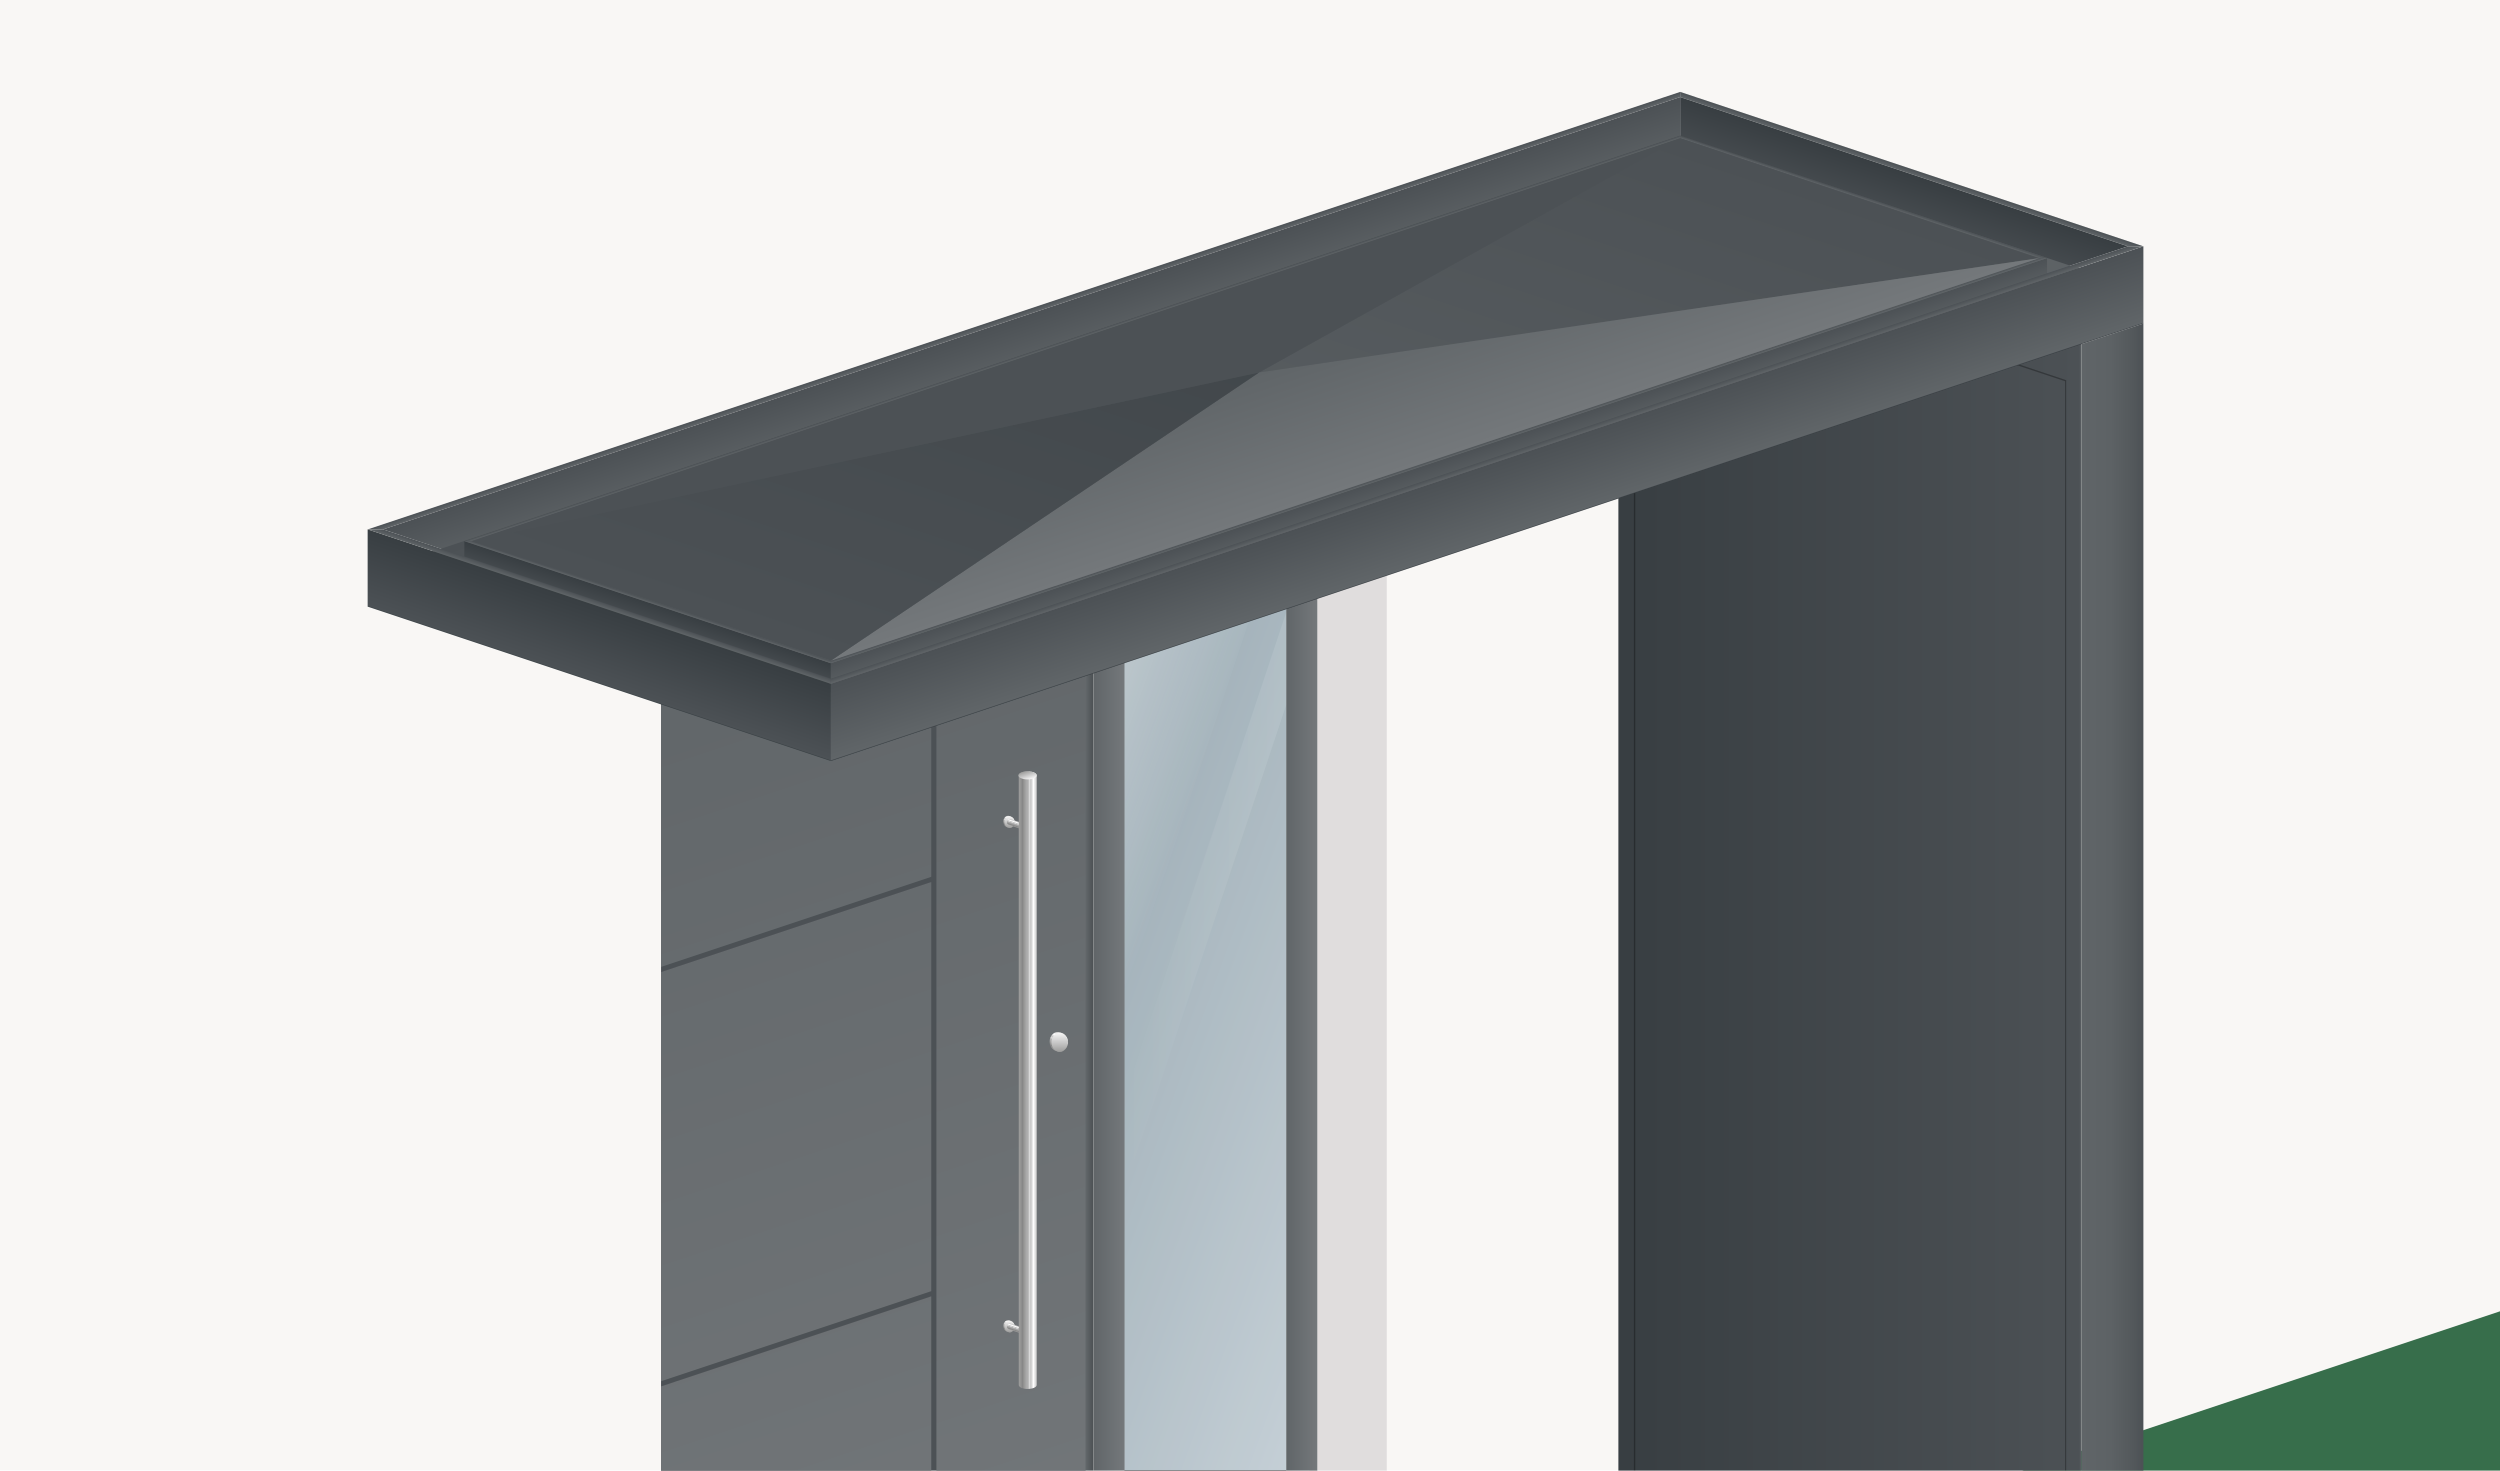
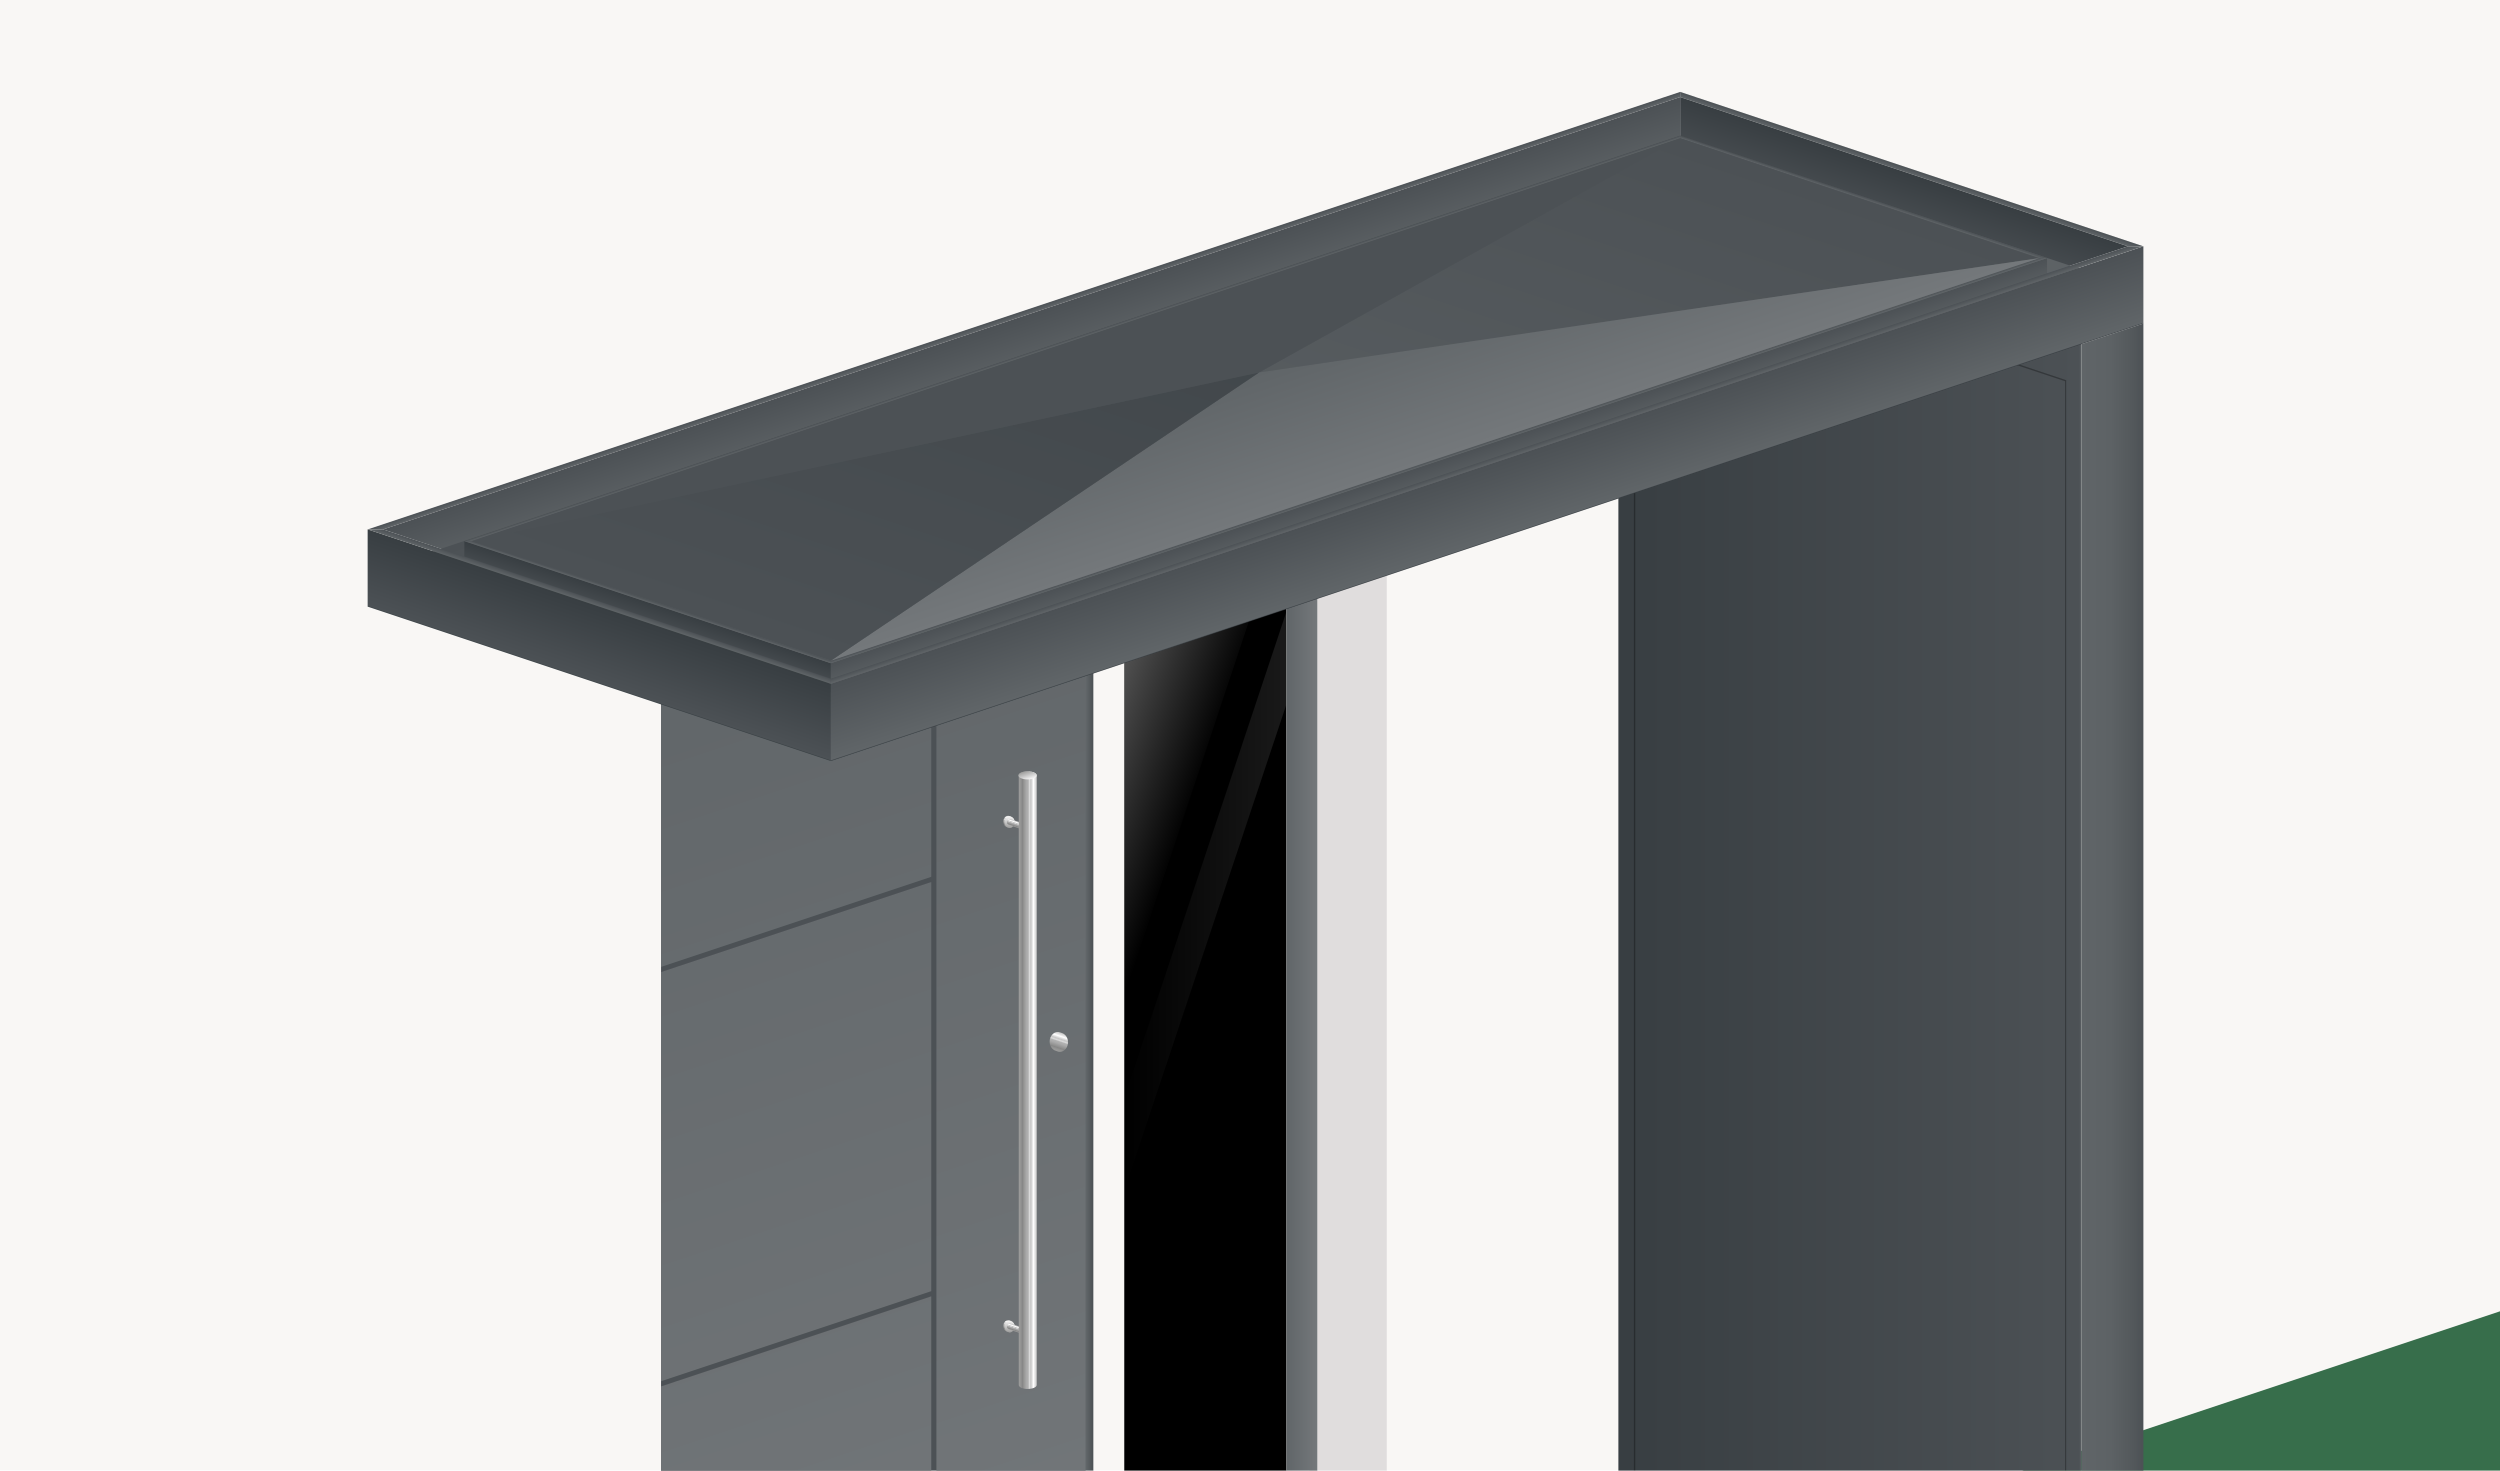
<svg xmlns="http://www.w3.org/2000/svg" version="1.1" id="Ebene_1" x="0px" y="0px" viewBox="0 0 680 400" style="enable-background:new 0 0 680 400;" xml:space="preserve">
  <style type="text/css">
	.st0{filter:url(#Wand_05);}
	.st1{fill:#F9F7F5;}
	.st2{fill:#376E4B;}
	.st3{fill:#4C5155;}
	.st4{fill:url(#SVGID_1_);}
	.st5{fill:url(#SVGID_00000020396289486217828050000002883299585456989089_);}
	.st6{fill:#E0DDDD;}
	.st7{fill:url(#SVGID_00000064355969050828363370000011908932366733120176_);}
	.st8{fill:url(#SVGID_00000090275408103501347800000013708128356057877420_);}
	.st9{fill:url(#SVGID_00000004510886574119265000000003523248269646582457_);}
	.st10{fill:url(#SVGID_00000178910164926097808030000008693155749483761798_);}
	.st11{fill:url(#traverse_00000163783768204255749980000004426624298549048200_);}
	.st12{fill:url(#SVGID_00000075882729569238993640000001025971738504962180_);}
	.st13{fill:url(#SVGID_00000074416679091797869480000012559295467215805086_);}
	.st14{fill:url(#traverse_00000132070478449564392110000010308141443541643934_);}
	.st15{fill:url(#SVGID_00000106112536381026592490000008407512617964775325_);}
	.st16{fill:url(#SVGID_00000176033940635835340860000005924214414875284627_);}
	.st17{opacity:0.85;}
	.st18{fill:url(#SVGID_00000042712784124696501070000015007050137007776653_);}
	.st19{fill:url(#SVGID_00000133521148106266894290000017542076932972907706_);}
	.st20{fill:url(#SVGID_00000146486185804339421920000008564802909881110189_);}
	.st21{fill:url(#SVGID_00000022555452165039326220000002566293702349174673_);}
	.st22{fill:url(#SVGID_00000075126362097209378270000002039268417152559514_);}
	.st23{fill:url(#SVGID_00000028299478616976335610000016404424863331389330_);}
	.st24{fill:url(#SVGID_00000050643516575973455590000006052849657237845409_);}
	.st25{fill:url(#SVGID_00000145768667442751712240000014544273227869255339_);}
	.st26{fill:url(#SVGID_00000170991262766642096820000015068771815780583357_);}
	.st27{opacity:0.3;}
	.st28{fill:url(#SVGID_00000060001615532142300880000000011459729874949260_);}
	.st29{fill:url(#SVGID_00000137129435192004458830000004272142751427952046_);}
	.st30{fill:url(#SVGID_00000165225303693605102300000018198692388936436372_);}
	.st31{fill:url(#SVGID_00000073712693330150146090000006883474224833318531_);}
	.st32{fill:url(#SVGID_00000130639598692827634860000017297258257660271538_);}
	.st33{fill:url(#SVGID_00000001647833171400483000000012907710914195472054_);}
	.st34{fill:url(#SVGID_00000142162541888134365230000007937152691554984845_);}
	.st35{fill:url(#SVGID_00000181084816610750512220000014580601648218897065_);}
	.st36{fill:url(#SVGID_00000048485605556136644840000013531520279316372918_);}
	.st37{fill:url(#SVGID_00000132067372061887129300000007133959640906924944_);}
	.st38{fill:url(#SVGID_00000062171847214508410430000006048357321446460296_);}
	.st39{fill:url(#SVGID_00000151505322438419077270000007000909784590860202_);}
	.st40{fill:url(#SVGID_00000173882604794252566930000009950419357736139962_);}
	.st41{fill:url(#SVGID_00000125571198731060957100000010356996026827108799_);}
	.st42{fill:url(#SVGID_00000167368541199210544590000011742353420353350836_);}
	.st43{fill:url(#SVGID_00000000929809522790779620000008765357729872023965_);}
	.st44{fill:url(#SVGID_00000036948136749275178610000010726627502631058065_);}
	.st45{fill:url(#SVGID_00000078753124961514643500000013842988492264161925_);}
	.st46{fill:url(#SVGID_00000024697404736694435640000013111349556944086711_);}
	.st47{fill:url(#SVGID_00000158736619380871197300000007688220871858470280_);}
	.st48{fill:url(#SVGID_00000054970751168393428410000003069942251517836443_);}
	.st49{fill:url(#SVGID_00000034801376544882622740000015399871448209153725_);}
	.st50{fill:url(#SVGID_00000122679701524508823000000001181308398428837521_);}
</style>
  <filter height="100%" id="Wand_05" width="100%" x="0%" y="0%">
    <feTurbulence baseFrequency="4.14" numOctaves="9" result="noise" stitchTiles="noStitch" type="fractalNoise" />
    <feDiffuseLighting in="noise" lighting-color="#ede9e6" surfaceScale="1">
      <feDistantLight azimuth="15" elevation="75" />
    </feDiffuseLighting>
  </filter>
  <g>
    <g id="wand_00000163760290739595377760000000453043693303459718_" class="st0">
      <rect x="-1440" y="-1445" class="st1" width="3500" height="3500" />
    </g>
    <polygon id="rasen_1_" class="st2" points="-1440,2055 -1440,1063.3 2060,-103.3 2060,2055  " />
    <g id="tuer_00000142874818139235213740000011015170664919077769_">
      <polygon class="st3" points="295.3,449.9 295.3,127.9 179.8,166.4 179.8,488.4   " />
      <linearGradient id="SVGID_1_" gradientUnits="userSpaceOnUse" x1="264.85" y1="460.05" x2="168.25" y2="170.25">
        <stop offset="0" style="stop-color:#74787B" />
        <stop offset="1" style="stop-color:#606568" />
      </linearGradient>
      <path class="st4" d="M179.8,375.7l73.5-24.5V239.9l-73.5,24.5V375.7z M179.8,488.4l73.5-24.5V352.6l-73.5,24.5V488.4z     M179.8,166.4V263l73.5-24.5v-96.6L179.8,166.4z" />
      <linearGradient id="SVGID_00000154421051432813193480000007518719725003717791_" gradientUnits="userSpaceOnUse" x1="323.3" y1="440.567" x2="226.7" y2="150.767">
        <stop offset="0" style="stop-color:#74787B" />
        <stop offset="1" style="stop-color:#606568" />
      </linearGradient>
      <polygon style="fill:url(#SVGID_00000154421051432813193480000007518719725003717791_);" points="295.3,449.9 254.7,463.4     254.7,141.4 295.3,127.9   " />
    </g>
    <polygon id="tuerrahmen_00000034048907582704770090000017441157180276149905_" class="st6" points="356.2,429.6 356.2,107.6    377.2,100.6 377.2,436.6  " />
    <g id="schluesselloch_00000178176046311975071510000006572320739459665046_">
      <linearGradient id="SVGID_00000049932212180077618950000018045435649062619271_" gradientUnits="userSpaceOnUse" x1="2117.174" y1="285.848" x2="2118.791" y2="280.998" gradientTransform="matrix(1 0 0 1 -1830.032 0)">
        <stop offset="0" style="stop-color:#9D9D9C" />
        <stop offset="0.109" style="stop-color:#949493" />
        <stop offset="0.206" style="stop-color:#878787" />
        <stop offset="0.254" style="stop-color:#90908F" />
        <stop offset="0.423" style="stop-color:#A9A9A9" />
        <stop offset="0.526" style="stop-color:#B2B2B2" />
        <stop offset="0.566" style="stop-color:#CDCDCD" />
        <stop offset="0.593" style="stop-color:#DADADA" />
        <stop offset="0.617" style="stop-color:#D3D3D3" />
        <stop offset="0.673" style="stop-color:#C6C6C6" />
        <stop offset="0.766" style="stop-color:#EAEAEA" />
        <stop offset="0.817" style="stop-color:#FFFFFF" />
        <stop offset="0.819" style="stop-color:#FEFEFE" />
        <stop offset="1" style="stop-color:#C6C6C6" />
      </linearGradient>
      <path style="fill:url(#SVGID_00000049932212180077618950000018045435649062619271_);" d="M287.1,285.8c-0.9-0.3-1.6-1.3-1.6-2.5    c0-1.4,1-2.6,2.2-2.6c0.2,0,0.4,0,0.6,0.1l0.6,0.2c0.9,0.3,1.6,1.3,1.6,2.5c0,1.4-1,2.6-2.2,2.6c-0.2,0-0.4,0-0.6-0.1L287.1,285.8    z" />
      <g>
        <linearGradient id="SVGID_00000162311527564461049140000002897177442614679205_" gradientUnits="userSpaceOnUse" x1="2118.271" y1="280.924" x2="2118.271" y2="286.112" gradientTransform="matrix(1 0 0 1 -1830.032 0)">
          <stop offset="0" style="stop-color:#F6F6F6" />
          <stop offset="0.357" style="stop-color:#D5D5D5" />
          <stop offset="1" style="stop-color:#9D9D9C" />
        </linearGradient>
-         <path style="fill:url(#SVGID_00000162311527564461049140000002897177442614679205_);" d="M290.4,283.5c0,1.4-1,2.6-2.2,2.6     c-0.2,0-0.4,0-0.6-0.1c-0.9-0.3-1.6-1.3-1.6-2.5c0-1.4,1-2.6,2.2-2.6c0.2,0,0.4,0,0.6,0.1C289.7,281.3,290.4,282.3,290.4,283.5z" />
      </g>
    </g>
    <g id="tuergriff_00000111908720582995343550000002094393834644551585_">
      <g id="halterung_00000044856793587293975100000001805969925710121122_">
        <linearGradient id="SVGID_00000027585863263143855590000008193599714325340806_" gradientUnits="userSpaceOnUse" x1="2103.929" y1="362.239" x2="2104.911" y2="359.295" gradientTransform="matrix(1 0 0 1 -1830.032 0)">
          <stop offset="0" style="stop-color:#9D9D9C" />
          <stop offset="0.109" style="stop-color:#949493" />
          <stop offset="0.206" style="stop-color:#878787" />
          <stop offset="0.254" style="stop-color:#90908F" />
          <stop offset="0.423" style="stop-color:#A9A9A9" />
          <stop offset="0.526" style="stop-color:#B2B2B2" />
          <stop offset="0.566" style="stop-color:#CDCDCD" />
          <stop offset="0.593" style="stop-color:#DADADA" />
          <stop offset="0.617" style="stop-color:#D3D3D3" />
          <stop offset="0.673" style="stop-color:#C6C6C6" />
          <stop offset="0.766" style="stop-color:#EAEAEA" />
          <stop offset="0.817" style="stop-color:#FFFFFF" />
          <stop offset="0.819" style="stop-color:#FEFEFE" />
          <stop offset="1" style="stop-color:#C6C6C6" />
        </linearGradient>
        <path style="fill:url(#SVGID_00000027585863263143855590000008193599714325340806_);" d="M273.9,362.2c-0.6-0.2-1-0.8-1-1.5     c0-0.9,0.6-1.6,1.3-1.6c0.1,0,0.2,0,0.4,0.1l0.4,0.1c0.6,0.2,1,0.8,1,1.5c0,0.9-0.6,1.6-1.3,1.6c-0.1,0-0.2,0-0.4-0.1     L273.9,362.2z" />
        <g>
          <linearGradient id="SVGID_00000154412842598672777970000000731302685747180980_" gradientUnits="userSpaceOnUse" x1="2104.595" y1="359.25" x2="2104.595" y2="362.4" gradientTransform="matrix(1 0 0 1 -1830.032 0)">
            <stop offset="0" style="stop-color:#F6F6F6" />
            <stop offset="0.357" style="stop-color:#D5D5D5" />
            <stop offset="1" style="stop-color:#9D9D9C" />
          </linearGradient>
          <path style="fill:url(#SVGID_00000154412842598672777970000000731302685747180980_);" d="M275.9,360.8c0,0.9-0.6,1.6-1.3,1.6      c-0.1,0-0.2,0-0.4-0.1c-0.6-0.2-1-0.8-1-1.5c0-0.9,0.6-1.6,1.3-1.6c0.1,0,0.2,0,0.4,0.1C275.5,359.5,275.9,360.1,275.9,360.8z" />
        </g>
        <linearGradient id="traverse_00000090284086546728047150000002299734574533739407_" gradientUnits="userSpaceOnUse" x1="-361.849" y1="362.426" x2="-361.326" y2="360.856" gradientTransform="matrix(1 0 0 1 638.6 0)">
          <stop offset="0" style="stop-color:#9D9D9C" />
          <stop offset="0.109" style="stop-color:#949493" />
          <stop offset="0.206" style="stop-color:#878787" />
          <stop offset="0.254" style="stop-color:#90908F" />
          <stop offset="0.423" style="stop-color:#A9A9A9" />
          <stop offset="0.526" style="stop-color:#B2B2B2" />
          <stop offset="0.566" style="stop-color:#CDCDCD" />
          <stop offset="0.593" style="stop-color:#DADADA" />
          <stop offset="0.617" style="stop-color:#D3D3D3" />
          <stop offset="0.673" style="stop-color:#C6C6C6" />
          <stop offset="0.766" style="stop-color:#EAEAEA" />
          <stop offset="0.817" style="stop-color:#FFFFFF" />
          <stop offset="0.819" style="stop-color:#FEFEFE" />
          <stop offset="1" style="stop-color:#C6C6C6" />
        </linearGradient>
        <path id="traverse_00000131342455525483092540000009682635866968825276_" style="fill:url(#traverse_00000090284086546728047150000002299734574533739407_);" d="     M279.7,361.6c0.3,0.1,0.5,0.4,0.5,0.8c0,0.5-0.3,0.8-0.7,0.8c-0.1,0-0.1,0-0.2,0l-4.9-1.6c-0.3-0.1-0.5-0.4-0.5-0.8     c0-0.5,0.3-0.8,0.7-0.8c0.1,0,0.1,0,0.2,0L279.7,361.6z" />
      </g>
      <g id="halterung_00000163073055529321155360000012875787490435784348_">
        <linearGradient id="SVGID_00000094599683834963104330000004700508772156432828_" gradientUnits="userSpaceOnUse" x1="2103.929" y1="225.039" x2="2104.911" y2="222.095" gradientTransform="matrix(1 0 0 1 -1830.032 0)">
          <stop offset="0" style="stop-color:#9D9D9C" />
          <stop offset="0.109" style="stop-color:#949493" />
          <stop offset="0.206" style="stop-color:#878787" />
          <stop offset="0.254" style="stop-color:#90908F" />
          <stop offset="0.423" style="stop-color:#A9A9A9" />
          <stop offset="0.526" style="stop-color:#B2B2B2" />
          <stop offset="0.566" style="stop-color:#CDCDCD" />
          <stop offset="0.593" style="stop-color:#DADADA" />
          <stop offset="0.617" style="stop-color:#D3D3D3" />
          <stop offset="0.673" style="stop-color:#C6C6C6" />
          <stop offset="0.766" style="stop-color:#EAEAEA" />
          <stop offset="0.817" style="stop-color:#FFFFFF" />
          <stop offset="0.819" style="stop-color:#FEFEFE" />
          <stop offset="1" style="stop-color:#C6C6C6" />
        </linearGradient>
        <path style="fill:url(#SVGID_00000094599683834963104330000004700508772156432828_);" d="M273.9,225c-0.6-0.2-1-0.8-1-1.5     c0-0.9,0.6-1.6,1.3-1.6c0.1,0,0.2,0,0.4,0.1l0.4,0.1c0.6,0.2,1,0.8,1,1.5c0,0.9-0.6,1.6-1.3,1.6c-0.1,0-0.2,0-0.4-0.1L273.9,225z     " />
        <g>
          <linearGradient id="SVGID_00000044138576713872191220000016504839521107943586_" gradientUnits="userSpaceOnUse" x1="2104.595" y1="222.05" x2="2104.595" y2="225.2" gradientTransform="matrix(1 0 0 1 -1830.032 0)">
            <stop offset="0" style="stop-color:#F6F6F6" />
            <stop offset="0.357" style="stop-color:#D5D5D5" />
            <stop offset="1" style="stop-color:#9D9D9C" />
          </linearGradient>
          <path style="fill:url(#SVGID_00000044138576713872191220000016504839521107943586_);" d="M275.9,223.6c0,0.9-0.6,1.6-1.3,1.6      c-0.1,0-0.2,0-0.4-0.1c-0.6-0.2-1-0.8-1-1.5c0-0.9,0.6-1.6,1.3-1.6c0.1,0,0.2,0,0.4,0.1C275.5,222.3,275.9,222.9,275.9,223.6z" />
        </g>
        <linearGradient id="traverse_00000013910092161739221890000015393886743553357982_" gradientUnits="userSpaceOnUse" x1="-361.849" y1="225.226" x2="-361.326" y2="223.656" gradientTransform="matrix(1 0 0 1 638.6 0)">
          <stop offset="0" style="stop-color:#9D9D9C" />
          <stop offset="0.109" style="stop-color:#949493" />
          <stop offset="0.206" style="stop-color:#878787" />
          <stop offset="0.254" style="stop-color:#90908F" />
          <stop offset="0.423" style="stop-color:#A9A9A9" />
          <stop offset="0.526" style="stop-color:#B2B2B2" />
          <stop offset="0.566" style="stop-color:#CDCDCD" />
          <stop offset="0.593" style="stop-color:#DADADA" />
          <stop offset="0.617" style="stop-color:#D3D3D3" />
          <stop offset="0.673" style="stop-color:#C6C6C6" />
          <stop offset="0.766" style="stop-color:#EAEAEA" />
          <stop offset="0.817" style="stop-color:#FFFFFF" />
          <stop offset="0.819" style="stop-color:#FEFEFE" />
          <stop offset="1" style="stop-color:#C6C6C6" />
        </linearGradient>
        <path id="traverse_00000019665815787532239140000003671628079688358031_" style="fill:url(#traverse_00000013910092161739221890000015393886743553357982_);" d="     M279.7,224.4c0.3,0.1,0.5,0.4,0.5,0.8c0,0.5-0.3,0.8-0.7,0.8c-0.1,0-0.1,0-0.2,0l-4.9-1.6c-0.3-0.1-0.5-0.4-0.5-0.8     c0-0.5,0.3-0.8,0.7-0.8c0.1,0,0.1,0,0.2,0L279.7,224.4z" />
      </g>
      <g id="griff_00000171694092275121335690000008413630116249416371_">
        <linearGradient id="SVGID_00000020378485067807605760000016907119434584975021_" gradientUnits="userSpaceOnUse" x1="277.1" y1="293.8" x2="282" y2="293.8">
          <stop offset="0" style="stop-color:#9D9D9C" />
          <stop offset="0.109" style="stop-color:#949493" />
          <stop offset="0.206" style="stop-color:#878787" />
          <stop offset="0.254" style="stop-color:#90908F" />
          <stop offset="0.423" style="stop-color:#A9A9A9" />
          <stop offset="0.526" style="stop-color:#B2B2B2" />
          <stop offset="0.566" style="stop-color:#CDCDCD" />
          <stop offset="0.593" style="stop-color:#DADADA" />
          <stop offset="0.617" style="stop-color:#D3D3D3" />
          <stop offset="0.673" style="stop-color:#C6C6C6" />
          <stop offset="0.766" style="stop-color:#EAEAEA" />
          <stop offset="0.817" style="stop-color:#FFFFFF" />
          <stop offset="0.819" style="stop-color:#FEFEFE" />
          <stop offset="1" style="stop-color:#C6C6C6" />
        </linearGradient>
        <path style="fill:url(#SVGID_00000020378485067807605760000016907119434584975021_);" d="M282,376.7c0,0.6-1.1,1.1-2.5,1.1     c-1.4,0-2.4-0.5-2.4-1.1V210.9c0-0.6,1.1-1.1,2.4-1.1c1.4,0,2.5,0.5,2.5,1.1V376.7z" />
        <g>
          <linearGradient id="SVGID_00000024716561700476419390000006319632919342193542_" gradientUnits="userSpaceOnUse" x1="279.952" y1="-367.234" x2="279.148" y2="-364.823" gradientTransform="matrix(1 0 0 -1 0 -155.167)">
            <stop offset="0" style="stop-color:#F6F6F6" />
            <stop offset="0.357" style="stop-color:#D5D5D5" />
            <stop offset="1" style="stop-color:#9D9D9C" />
          </linearGradient>
          <ellipse style="fill:url(#SVGID_00000024716561700476419390000006319632919342193542_);" cx="279.5" cy="210.9" rx="2.5" ry="1.1" />
        </g>
      </g>
    </g>
    <g id="fenster_00000039124035263033929940000013756978065289310343_">
      <g id="glas_00000009573134516160589350000012471879677358161332_">
        <polygon points="349.9,424.7 349.9,109.7 305.8,124.4 305.8,439.4    " />
      </g>
      <g id="glas_00000047032078645514409340000011817399442484474045_" class="st17">
        <linearGradient id="SVGID_00000096043250149998905730000015333197618466626721_" gradientUnits="userSpaceOnUse" x1="260.122" y1="249.899" x2="395.578" y2="299.201">
          <stop offset="0" style="stop-color:#AFC3CD" />
          <stop offset="1" style="stop-color:#EAF6FE" />
        </linearGradient>
-         <polygon style="fill:url(#SVGID_00000096043250149998905730000015333197618466626721_);" points="349.9,424.7 349.9,109.7      305.8,124.4 305.8,439.4    " />
      </g>
      <g id="spiegelung_00000071518273320994802630000016827599742393592500_">
        <linearGradient id="SVGID_00000062886709153100199680000016295910662619968178_" gradientUnits="userSpaceOnUse" x1="305.8" y1="245.15" x2="349.9" y2="245.15">
          <stop offset="0" style="stop-color:#FFFFFF;stop-opacity:0" />
          <stop offset="1" style="stop-color:#FFFFFF;stop-opacity:0.1" />
        </linearGradient>
        <polygon style="fill:url(#SVGID_00000062886709153100199680000016295910662619968178_);" points="305.8,323.9 349.9,191.6      349.9,166.4 305.8,298.7    " />
      </g>
      <g id="spiegelung_00000039092993511410793350000000320493289152344483_">
        <linearGradient id="SVGID_00000021828955180050515520000003985642622702557314_" gradientUnits="userSpaceOnUse" x1="334.252" y1="192.53" x2="297.212" y2="179.048">
          <stop offset="0" style="stop-color:#FFFFFF;stop-opacity:0" />
          <stop offset="1" style="stop-color:#FFFFFF;stop-opacity:0.4" />
        </linearGradient>
        <polygon style="fill:url(#SVGID_00000021828955180050515520000003985642622702557314_);" points="305.8,270.7 349.9,138.4      349.9,109.7 318.7,120.1 305.8,158.7    " />
      </g>
      <g id="rahmen_00000139274043874845708430000003055302735327424418_">
        <linearGradient id="SVGID_00000111168243801786084430000017451139157755681693_" gradientUnits="userSpaceOnUse" x1="305.8" y1="287.5" x2="297.4" y2="287.5">
          <stop offset="0" style="stop-color:#74787B" />
          <stop offset="1" style="stop-color:#606568" />
        </linearGradient>
-         <polygon style="fill:url(#SVGID_00000111168243801786084430000017451139157755681693_);" points="305.8,439.4 297.4,450.6      297.4,127.2 305.8,124.4    " />
        <linearGradient id="SVGID_00000160903070356626734230000017765442458161919631_" gradientUnits="userSpaceOnUse" x1="358.3" y1="268.6" x2="349.9" y2="268.6">
          <stop offset="0" style="stop-color:#74787B" />
          <stop offset="1" style="stop-color:#606568" />
        </linearGradient>
        <polygon style="fill:url(#SVGID_00000160903070356626734230000017765442458161919631_);" points="358.3,430.3 349.9,424.7      349.9,109.7 358.3,106.9    " />
        <linearGradient id="SVGID_00000054953619409313165360000014146802463036345510_" gradientUnits="userSpaceOnUse" x1="327.85" y1="440.45" x2="325.33" y2="432.89">
          <stop offset="0" style="stop-color:#606568" />
          <stop offset="1" style="stop-color:#74787B" />
        </linearGradient>
        <polygon style="fill:url(#SVGID_00000054953619409313165360000014146802463036345510_);" points="358.3,430.3 297.4,450.6      305.8,439.4 349.9,424.7    " />
        <linearGradient id="SVGID_00000071535180235487840880000009571854606975303305_" gradientUnits="userSpaceOnUse" x1="297.4" y1="288.9" x2="295.3" y2="288.9">
          <stop offset="0" style="stop-color:#606568" />
          <stop offset="5.000000e-02" style="stop-color:#4C5155" />
          <stop offset="0.9" style="stop-color:#606568" />
          <stop offset="1" style="stop-color:#4C5155" />
        </linearGradient>
        <polygon style="fill:url(#SVGID_00000071535180235487840880000009571854606975303305_);" points="295.3,449.9 295.3,127.9      297.4,127.2 297.4,450.6    " />
      </g>
    </g>
    <g id="seitenteil_00000010992635230805975730000001684743369800910524_">
      <linearGradient id="SVGID_00000081639067424804511030000017721525179561992862_" gradientUnits="userSpaceOnUse" x1="566.2" y1="272.8" x2="583" y2="272.8">
        <stop offset="0" style="stop-color:#606568" />
        <stop offset="0.467" style="stop-color:#5D6265" />
        <stop offset="0.841" style="stop-color:#53585B" />
        <stop offset="1" style="stop-color:#4C5155" />
      </linearGradient>
      <polygon style="fill:url(#SVGID_00000081639067424804511030000017721525179561992862_);" points="583,88 566.2,93.6 566.2,457.6     583,452   " />
      <linearGradient id="SVGID_00000040577410240487147450000005948878519367189912_" gradientUnits="userSpaceOnUse" x1="440.2" y1="254.6" x2="566.2" y2="254.6">
        <stop offset="0" style="stop-color:#383E42" />
        <stop offset="5.000000e-03" style="stop-color:#383E42" />
        <stop offset="0.995" style="stop-color:#4C5155" />
        <stop offset="1" style="stop-color:#606568" />
      </linearGradient>
      <polygon style="fill:url(#SVGID_00000040577410240487147450000005948878519367189912_);" points="440.2,51.6 566.2,93.6     566.2,457.6 440.2,415.6   " />
      <g class="st27">
        <path d="M444.8,64.7l116.9,39v347.9l-116.9-39V64.7 M444.4,64.2v348.6L562,452V103.4L444.4,64.2L444.4,64.2z" />
      </g>
    </g>
    <g id="unterbau_x5F_dach_00000175281553187631083370000013170099334290454707_">
      <linearGradient id="SVGID_00000124141475359879708320000015707958238004711100_" gradientUnits="userSpaceOnUse" x1="493.33" y1="69.31" x2="496.27" y2="60.49">
        <stop offset="0" style="stop-color:#606568" />
        <stop offset="1" style="stop-color:#4C5155" />
      </linearGradient>
      <polygon style="fill:url(#SVGID_00000124141475359879708320000015707958238004711100_);" points="442.3,52.3 532.6,82.4     547.3,77.5 457,47.4   " />
      <linearGradient id="SVGID_00000158747031087650094050000000770407046548630416_" gradientUnits="userSpaceOnUse" x1="485.35" y1="73.65" x2="487.45" y2="67.35">
        <stop offset="0" style="stop-color:#383E42" />
        <stop offset="1.500000e-02" style="stop-color:#4C5155" />
        <stop offset="1" style="stop-color:#383E42" />
      </linearGradient>
      <polygon style="fill:url(#SVGID_00000158747031087650094050000000770407046548630416_);" points="522.1,85.9 442.3,59.3     442.3,52.3 532.6,82.4   " />
      <linearGradient id="SVGID_00000030467031545199902980000009811788869072263857_" gradientUnits="userSpaceOnUse" x1="291.1" y1="109.7" x2="289" y2="103.4">
        <stop offset="0" style="stop-color:#383E42" />
        <stop offset="1.500000e-02" style="stop-color:#606568" />
        <stop offset="1" style="stop-color:#4C5155" />
      </linearGradient>
      <polygon style="fill:url(#SVGID_00000030467031545199902980000009811788869072263857_);" points="146.2,158 442.3,59.3     442.3,52.3 135.7,154.5   " />
    </g>
    <g id="rahmen_00000152238139483254003580000004920731917335663029_">
      <linearGradient id="SVGID_00000009580728053081434320000016177354237450671285_" gradientUnits="userSpaceOnUse" x1="519.58" y1="47.26" x2="520" y2="46">
        <stop offset="0" style="stop-color:#606568" />
        <stop offset="1" style="stop-color:#4C5155" />
      </linearGradient>
      <polygon style="fill:url(#SVGID_00000009580728053081434320000016177354237450671285_);" points="457,26.4 578.8,67 583,67     457,25   " />
      <linearGradient id="SVGID_00000178909746211419464480000008467435146917386382_" gradientUnits="userSpaceOnUse" x1="512.65" y1="62.45" x2="517.9" y2="46.7">
        <stop offset="0" style="stop-color:#383E42" />
        <stop offset="1.500000e-02" style="stop-color:#4C5155" />
        <stop offset="1" style="stop-color:#383E42" />
      </linearGradient>
      <polygon style="fill:url(#SVGID_00000178909746211419464480000008467435146917386382_);" points="552.5,75.8 457,43.9 457,26.4     578.8,67   " />
      <linearGradient id="SVGID_00000034048901245402650030000006849465778044112809_" gradientUnits="userSpaceOnUse" x1="278.92" y1="85.76" x2="278.5" y2="84.5">
        <stop offset="0" style="stop-color:#606568" />
        <stop offset="1" style="stop-color:#4C5155" />
      </linearGradient>
      <polygon style="fill:url(#SVGID_00000034048901245402650030000006849465778044112809_);" points="457,26.4 104.2,144 100,144     457,25   " />
      <linearGradient id="SVGID_00000113348837391220856810000006976404840372503736_" gradientUnits="userSpaceOnUse" x1="285.85" y1="100.95" x2="280.6" y2="85.2">
        <stop offset="0" style="stop-color:#383E42" />
        <stop offset="1.500000e-02" style="stop-color:#606568" />
        <stop offset="1" style="stop-color:#4C5155" />
      </linearGradient>
      <polygon style="fill:url(#SVGID_00000113348837391220856810000006976404840372503736_);" points="130.5,152.8 457,43.9 457,26.4     104.2,144   " />
    </g>
    <linearGradient id="SVGID_00000120536502802950039720000014819668863839096705_" gradientUnits="userSpaceOnUse" x1="353.68" y1="152.54" x2="329.32" y2="79.46">
      <stop offset="0" style="stop-color:#606568" />
      <stop offset="1" style="stop-color:#4C5155" />
    </linearGradient>
    <path style="fill:url(#SVGID_00000120536502802950039720000014819668863839096705_);" d="M226,195.1l-121.8-40.6L457,36.9   l121.8,40.6L226,195.1z" />
    <g id="dach_00000093899473989059417330000017066533902698355386_">
      <linearGradient id="SVGID_00000014619838717925313950000005111239806330852528_" gradientUnits="userSpaceOnUse" x1="174.97" y1="171.09" x2="177.28" y2="164.16">
        <stop offset="0" style="stop-color:#383E42" />
        <stop offset="1.500000e-02" style="stop-color:#4C5155" />
        <stop offset="1" style="stop-color:#383E42" />
      </linearGradient>
      <polygon style="fill:url(#SVGID_00000014619838717925313950000005111239806330852528_);" points="226,180.4 126.3,147.2     126.3,154.9 226,188.1   " />
      <linearGradient id="SVGID_00000096755726220605274680000017289282456584027811_" gradientUnits="userSpaceOnUse" x1="176.125" y1="163.775" x2="176.335" y2="163.145">
        <stop offset="0" style="stop-color:#606568" />
        <stop offset="1" style="stop-color:#4C5155" />
      </linearGradient>
      <polygon style="fill:url(#SVGID_00000096755726220605274680000017289282456584027811_);" points="226,179.7 128.4,147.2     126.3,147.2 226,180.4   " />
      <linearGradient id="SVGID_00000129208260948807977690000010881728820501797508_" gradientUnits="userSpaceOnUse" x1="392.53" y1="132.59" x2="390.22" y2="125.66">
        <stop offset="0" style="stop-color:#383E42" />
        <stop offset="1.500000e-02" style="stop-color:#5E6366" />
        <stop offset="1" style="stop-color:#4C5155" />
      </linearGradient>
      <polygon style="fill:url(#SVGID_00000129208260948807977690000010881728820501797508_);" points="556.8,70.2 226,180.4 226,188.1     556.8,77.8   " />
      <linearGradient id="SVGID_00000012458895585579523920000002573584150143327360_" gradientUnits="userSpaceOnUse" x1="391.375" y1="125.275" x2="391.165" y2="124.645">
        <stop offset="0" style="stop-color:#606568" />
        <stop offset="1" style="stop-color:#4C5155" />
      </linearGradient>
      <polygon style="fill:url(#SVGID_00000012458895585579523920000002573584150143327360_);" points="226,179.7 554.7,70.2     556.8,70.2 226,180.4   " />
      <linearGradient id="SVGID_00000171685526436697711190000013291205266596592260_" gradientUnits="userSpaceOnUse" x1="291.835" y1="92.655" x2="291.625" y2="92.025">
        <stop offset="0" style="stop-color:#606568" />
        <stop offset="1" style="stop-color:#4C5155" />
      </linearGradient>
      <polygon style="fill:url(#SVGID_00000171685526436697711190000013291205266596592260_);" points="126.3,147.2 457,36.9 457,37.6     128.4,147.2   " />
      <linearGradient id="SVGID_00000157303425449250734340000015635042103092444802_" gradientUnits="userSpaceOnUse" x1="506.665" y1="54.155" x2="506.875" y2="53.525">
        <stop offset="0" style="stop-color:#606568" />
        <stop offset="1" style="stop-color:#4C5155" />
      </linearGradient>
      <polygon style="fill:url(#SVGID_00000157303425449250734340000015635042103092444802_);" points="556.8,70.2 457,36.9 457,37.6     554.7,70.2   " />
      <linearGradient id="SVGID_00000163752311648950004160000010171767777502418621_" gradientUnits="userSpaceOnUse" x1="128.35" y1="147.15" x2="128.35" y2="147.15">
        <stop offset="0" style="stop-color:#606568" />
        <stop offset="1" style="stop-color:#4C5155" />
      </linearGradient>
      <path style="fill:url(#SVGID_00000163752311648950004160000010171767777502418621_);" d="M128.4,147.1" />
      <linearGradient id="SVGID_00000136393714609183616650000011957813073859403707_" gradientUnits="userSpaceOnUse" x1="128.35" y1="147.15" x2="128.35" y2="147.15">
        <stop offset="0" style="stop-color:#606568" />
        <stop offset="1" style="stop-color:#4C5155" />
      </linearGradient>
      <path style="fill:url(#SVGID_00000136393714609183616650000011957813073859403707_);" d="M128.4,147.1" />
      <linearGradient id="SVGID_00000148622243710479049040000015688694551727269551_" gradientUnits="userSpaceOnUse" x1="402.767" y1="223.223" x2="463.878" y2="39.892">
        <stop offset="0" style="stop-color:#606568" />
        <stop offset="1" style="stop-color:#4C5155" />
      </linearGradient>
      <polygon style="fill:url(#SVGID_00000148622243710479049040000015688694551727269551_);" points="554.7,70.2 457,37.6     342.5,101.3   " />
      <polygon class="st3" points="457,37.6 128.4,147.1 342.5,101.3   " />
      <linearGradient id="SVGID_00000118396081211767836070000000886544908228196240_" gradientUnits="userSpaceOnUse" x1="390.325" y1="124.925" x2="378.46" y2="89.33">
        <stop offset="0" style="stop-color:#74787B" />
        <stop offset="1" style="stop-color:#606568" />
      </linearGradient>
      <polygon style="fill:url(#SVGID_00000118396081211767836070000000886544908228196240_);" points="342.5,101.3 226,179.7     554.7,70.2   " />
      <linearGradient id="SVGID_00000093137756250750837180000003003099158896902815_" gradientUnits="userSpaceOnUse" x1="217.863" y1="176.988" x2="288.213" y2="-34.063">
        <stop offset="0" style="stop-color:#4C5155" />
        <stop offset="1" style="stop-color:#383E42" />
      </linearGradient>
      <polygon style="fill:url(#SVGID_00000093137756250750837180000003003099158896902815_);" points="128.4,147.1 226,179.7     342.5,101.3   " />
    </g>
    <g id="rahmen_00000157301633858064405020000013958274033907891607_">
      <linearGradient id="SVGID_00000062156860822297771070000008685540040570857905_" gradientUnits="userSpaceOnUse" x1="159.85" y1="184.95" x2="166.15" y2="166.05">
        <stop offset="0" style="stop-color:#383E42" />
        <stop offset="1.500000e-02" style="stop-color:#4C5155" />
        <stop offset="1" style="stop-color:#383E42" />
      </linearGradient>
      <polygon style="fill:url(#SVGID_00000062156860822297771070000008685540040570857905_);" points="100,144 226,186 226,207     100,165   " />
      <linearGradient id="SVGID_00000069392236369562353580000002464962481785203385_" gradientUnits="userSpaceOnUse" x1="163" y1="165" x2="163.42" y2="163.74">
        <stop offset="0" style="stop-color:#606568" />
        <stop offset="1" style="stop-color:#4C5155" />
      </linearGradient>
      <polygon style="fill:url(#SVGID_00000069392236369562353580000002464962481785203385_);" points="226,184.6 104.2,144 100,144     226,186   " />
      <linearGradient id="SVGID_00000160167690748610201240000000388864166132989099_" gradientUnits="userSpaceOnUse" x1="407.65" y1="146.45" x2="401.35" y2="127.55">
        <stop offset="0" style="stop-color:#383E42" />
        <stop offset="1.500000e-02" style="stop-color:#606568" />
        <stop offset="1" style="stop-color:#4C5155" />
      </linearGradient>
      <polygon style="fill:url(#SVGID_00000160167690748610201240000000388864166132989099_);" points="583,67 226,186 226,207 583,88       " />
      <linearGradient id="SVGID_00000072280443522914534030000005646048951251172000_" gradientUnits="userSpaceOnUse" x1="404.5" y1="126.5" x2="404.08" y2="125.24">
        <stop offset="0" style="stop-color:#606568" />
        <stop offset="1" style="stop-color:#4C5155" />
      </linearGradient>
      <polygon style="fill:url(#SVGID_00000072280443522914534030000005646048951251172000_);" points="226,184.6 578.8,67 583,67     226,186   " />
    </g>
  </g>
</svg>